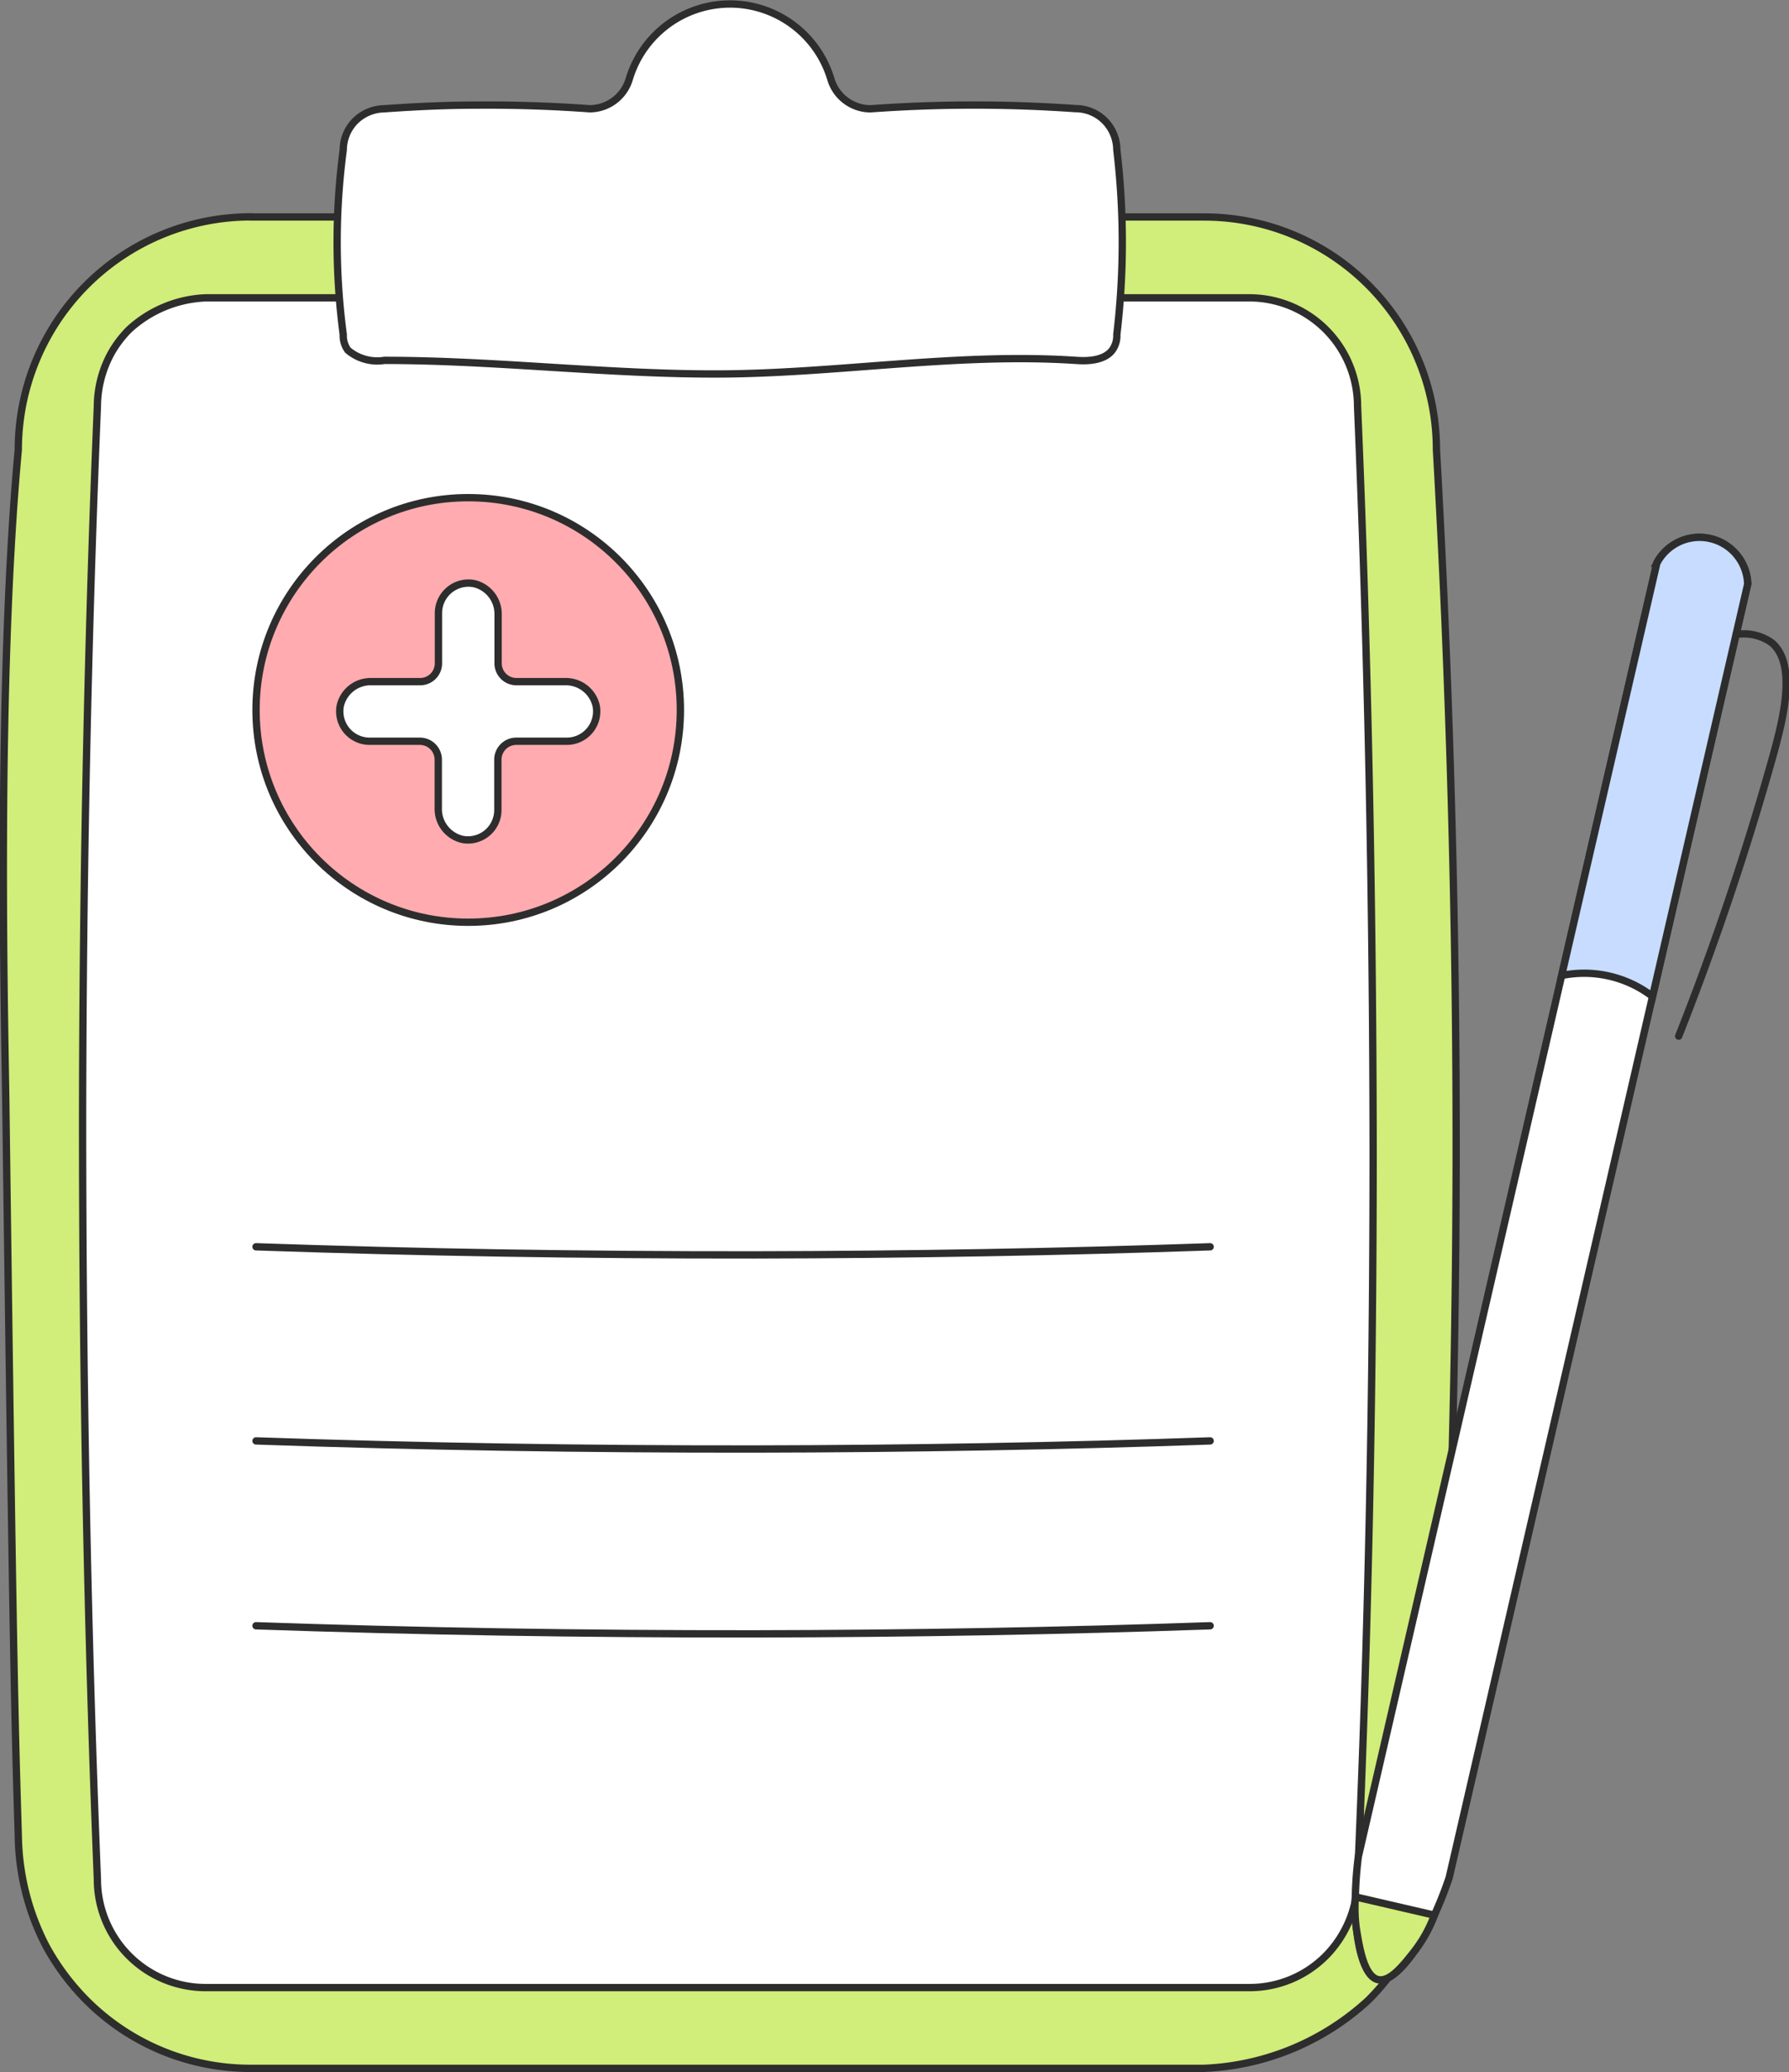
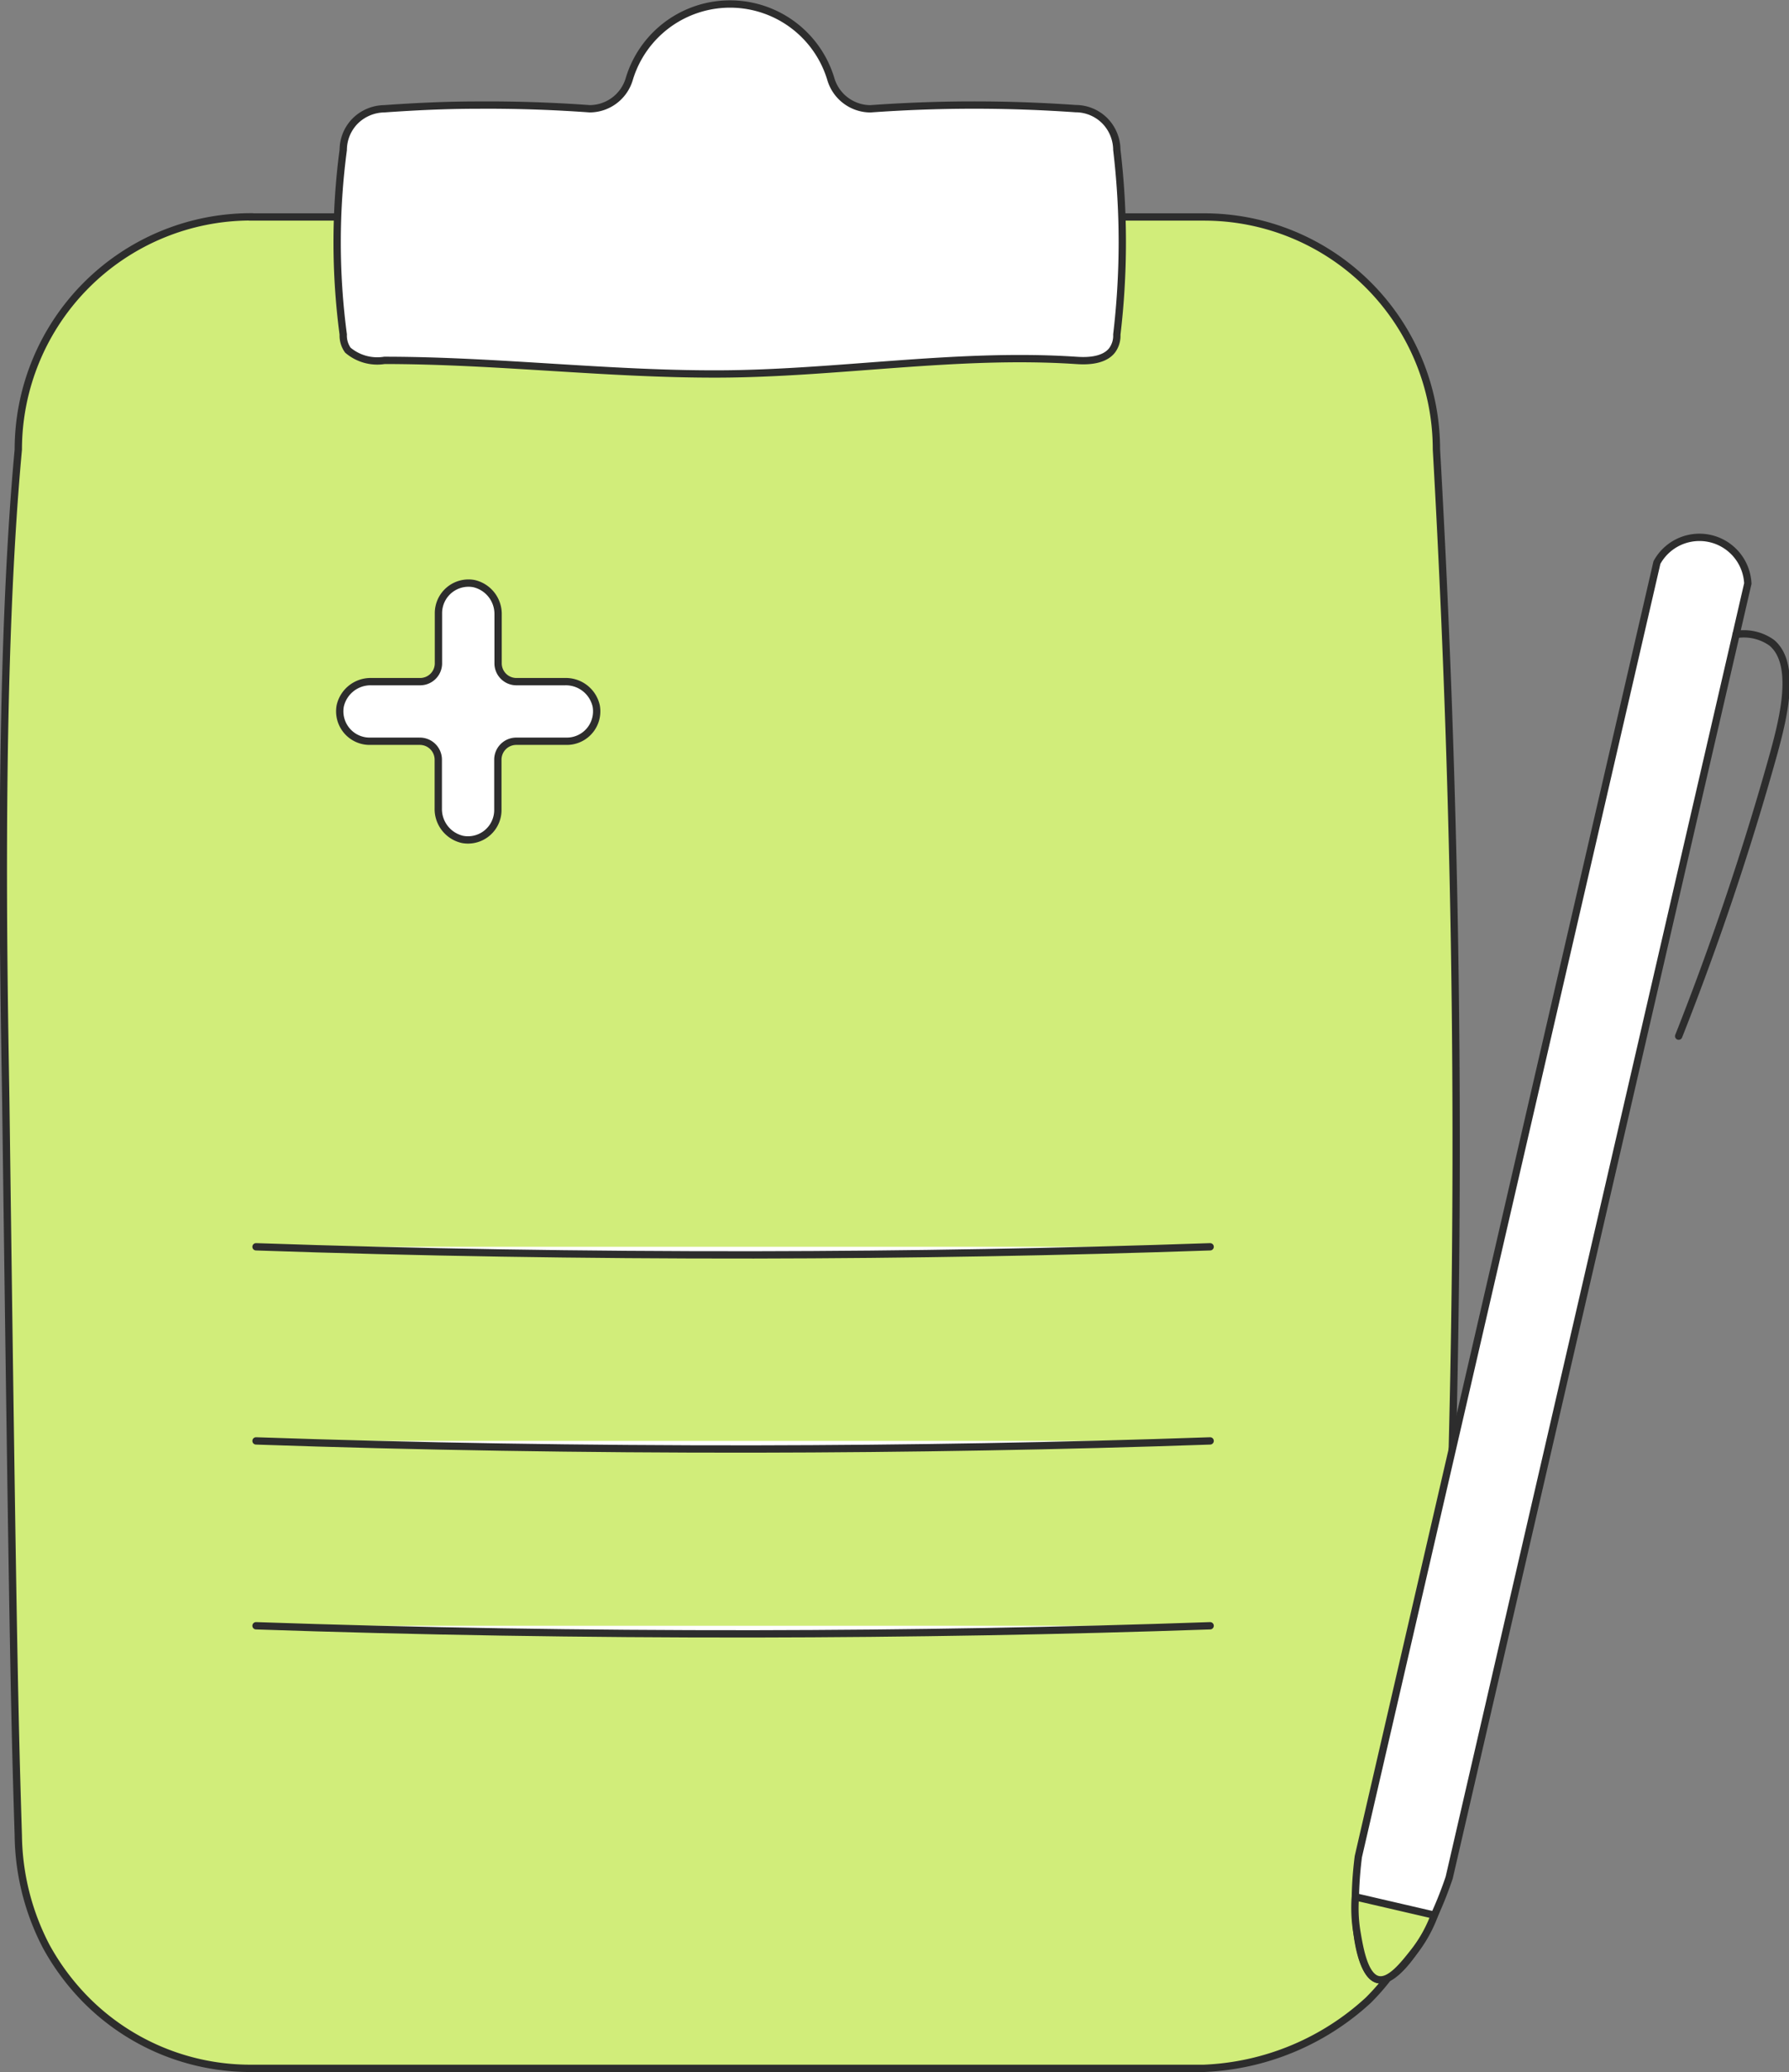
<svg xmlns="http://www.w3.org/2000/svg" width="97.748" height="113.153" viewBox="0 0 97.748 113.153">
  <rect x="0" y="0" width="97.748" height="113.153" fill="#808080" stroke="none" />
  <defs>
    <style>
            .cls-1,.cls-2,.cls-4{fill:#d1ed7a;stroke:#2d2d2d;stroke-miterlimit:10;stroke-width:.4px}.cls-2,.cls-4{fill:#fff}.cls-4{stroke-linecap:round}
        </style>
  </defs>
  <g id="Group_77929" data-name="Group 77929" transform="translate(-69.396 -832.248)">
    <g id="Group_77928" data-name="Group 77928" transform="translate(69.582 832.462)">
      <g id="Group_77927" data-name="Group 77927">
        <g id="Group_77924" data-name="Group 77924">
          <path id="Rectangle_2583-3" d="M83.111 837.6h52.076a12.694 12.694 0 0 1 12.693 12.693c.7 12.344 1.1 25.386 1.077 39.039-.023 12.795-.415 25.034-1.077 36.664a12.97 12.97 0 0 1-1.661 6.287 12.6 12.6 0 0 1-2.06 2.7 14.117 14.117 0 0 1-8.989 3.722H83.092a12.649 12.649 0 0 1-8.973-3.717 13.137 13.137 0 0 1-2.2-2.947 13.419 13.419 0 0 1-1.523-6.034c-.186-6.095-.279-9.141-.68-39.873-.063-4.76-.519-22.892.68-35.83a12.715 12.715 0 0 1 12.711-12.711z" class="cls-1" data-name="Rectangle 2583-3" transform="translate(-69.582 -825.965)" />
-           <path id="Rectangle_2584-3" d="M78.216 839.544h57.024a5.917 5.917 0 0 1 5.913 5.916q.826 19.515.852 40.555 0 20.671-.852 39.891a6.025 6.025 0 0 1-1.732 4.184 5.87 5.87 0 0 1-4.182 1.732H78.216a5.916 5.916 0 0 1-5.916-5.916q-.809-20.025-.809-41.569.027-20.086.809-38.878a6.086 6.086 0 0 1 .757-2.9 5.982 5.982 0 0 1 .977-1.285 6.573 6.573 0 0 1 4.182-1.73z" class="cls-2" data-name="Rectangle 2584-3" transform="translate(-67.165 -823.493)" />
          <path id="Path_70894-2" d="M106.759 838.19a2.265 2.265 0 0 1-2.158-1.623 5.749 5.749 0 0 0-11.015 0 2.263 2.263 0 0 1-2.158 1.621c-1.9-.138-3.948-.215-6.12-.2-1.793 0-3.493.086-5.1.2a2.311 2.311 0 0 0-1.587.659 2.259 2.259 0 0 0-.662 1.587 38.3 38.3 0 0 0 0 10.082 1.364 1.364 0 0 0 .252.854 2.484 2.484 0 0 0 2 .558c6.07 0 12.124.757 18.194.743 6.53-.014 13.058-1.172 19.572-.743.317.02 1.491.12 2-.56a1.34 1.34 0 0 0 .249-.85 42.672 42.672 0 0 0 0-10.088 2.287 2.287 0 0 0-.657-1.587 2.251 2.251 0 0 0-1.587-.662c-1.784-.125-3.7-.2-5.723-.195-1.946.004-3.782.081-5.5.204z" class="cls-2" data-name="Path 70894-2" transform="translate(-59.391 -832.462)" />
-           <circle id="Ellipse_13047" cx="11.593" cy="11.593" r="11.593" fill="#ffabaf" stroke="#2d2d2d" stroke-miterlimit="10" stroke-width="0.4px" data-name="Ellipse 13047" transform="translate(13.803 26.964)" />
          <path id="Path_144671" d="M90 851.8h-2.657a1 1 0 0 1-1-1v-2.656a1.7 1.7 0 0 0-1.328-1.7 1.642 1.642 0 0 0-1.931 1.6v2.756a1 1 0 0 1-1 1h-2.667a1.7 1.7 0 0 0-1.7 1.328 1.635 1.635 0 0 0 1.31 1.9 1.6 1.6 0 0 0 .292.027h2.756a1.008 1.008 0 0 1 1 1.006v2.656a1.7 1.7 0 0 0 1.328 1.7 1.631 1.631 0 0 0 1.9-1.31 1.56 1.56 0 0 0 .027-.292v-2.754a1.007 1.007 0 0 1 1-1.006h2.77a1.632 1.632 0 0 0 1.63-1.639 1.6 1.6 0 0 0-.027-.292A1.7 1.7 0 0 0 90 851.8z" class="cls-2" data-name="Path 144671" transform="translate(-59.314 -814.789)" />
          <path id="Path_144672-2" d="M75.672 862.408q13.188.456 27.2.442 12.807-.021 24.932-.442" class="cls-4" data-name="Path 144672-2" transform="translate(-61.87 -794.534)" />
          <path id="Path_144673-2" d="M75.672 867.085q13.188.455 27.2.442 12.807-.021 24.932-.442" class="cls-4" data-name="Path 144673-2" transform="translate(-61.87 -788.61)" />
          <path id="Path_144674-2" d="M75.672 871.539q13.188.455 27.2.442 12.807-.02 24.932-.442" class="cls-4" data-name="Path 144674-2" transform="translate(-61.87 -782.969)" />
        </g>
        <g id="Group_77925" data-name="Group 77925" transform="translate(73.846 29.133)">
          <path id="Path_144777" d="M107.3 918.508c-1.188 3.525-2.917 5.784-3.885 5.564s-1.546-3.01-1.079-6.711l16.315-70.671a2.647 2.647 0 0 1 4.966 1.147z" class="cls-2" data-name="Path 144777" transform="translate(-102.151 -845.316)" />
-           <path id="Path_144778" fill="#c7dcff" stroke="#2d2d2d" stroke-miterlimit="10" stroke-width="0.4px" d="M112.112 870.386a6.147 6.147 0 0 0-4.966-1.145l5.2-22.518a2.633 2.633 0 0 1 4.964 1.147z" data-name="Path 144778" transform="translate(-95.852 -845.315)" />
          <path id="Path_144779" d="M102.188 878.071l4.316 1a7.415 7.415 0 0 1-1.138 2.029c-.562.712-1.292 1.634-1.938 1.489-.721-.163-.986-1.578-1.138-2.473a7.905 7.905 0 0 1-.102-2.045z" class="cls-1" data-name="Path 144779" transform="translate(-102.163 -803.829)" />
          <path id="Path_144780" fill="none" stroke="#2d2d2d" stroke-linecap="round" stroke-miterlimit="10" stroke-width="0.4px" d="M113.1 847.675a2.618 2.618 0 0 1 1.947.449c1.385 1.154.632 4.132.118 6.015a154.808 154.808 0 0 1-5.2 15.471" data-name="Path 144780" transform="translate(-92.277 -842.372)" />
        </g>
      </g>
    </g>
  </g>
</svg>